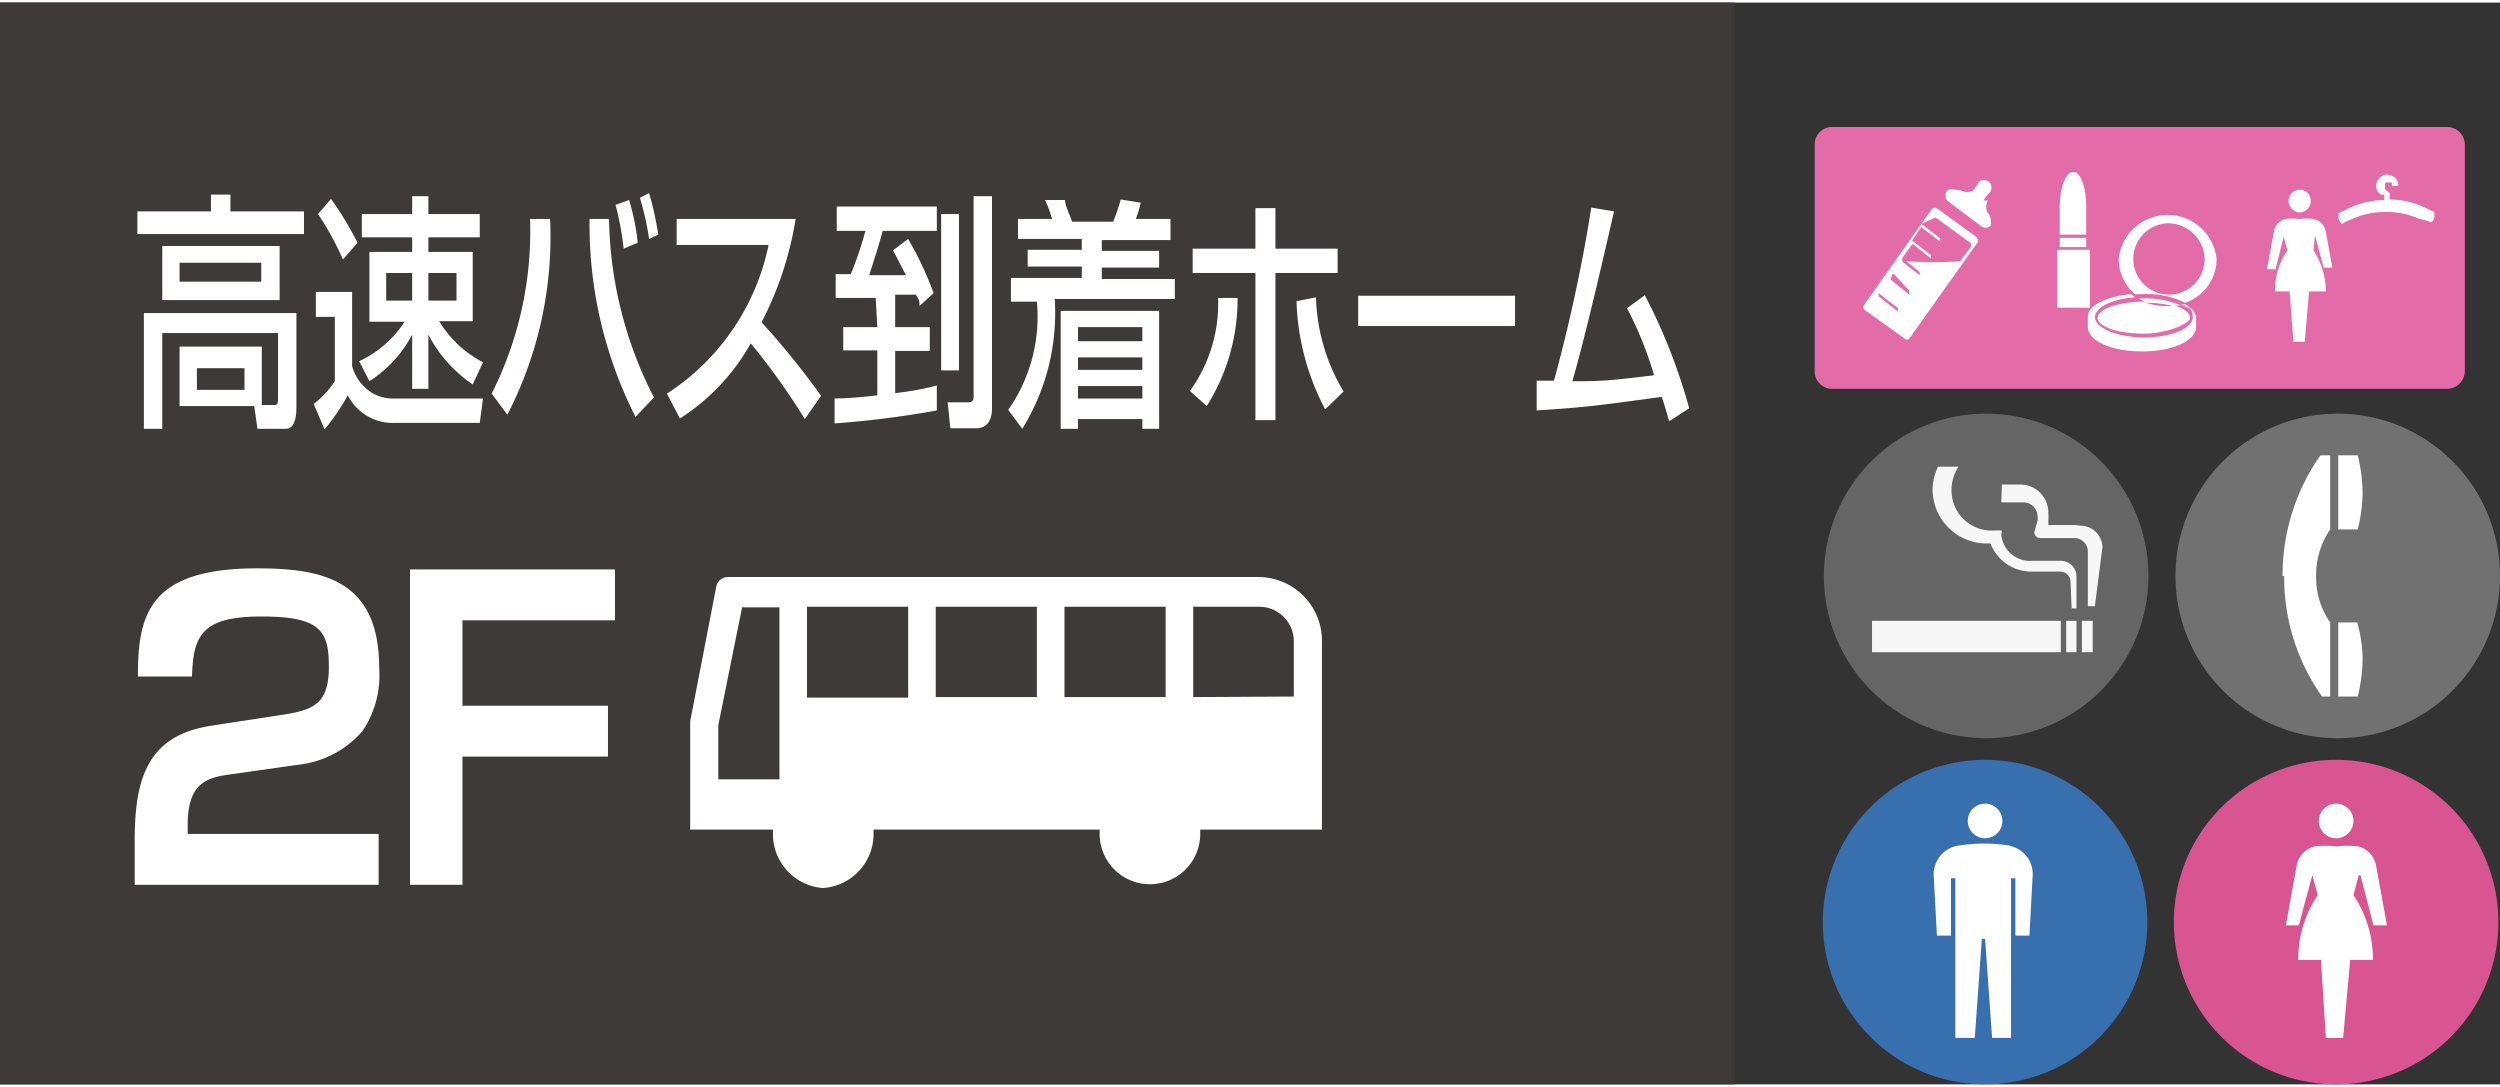
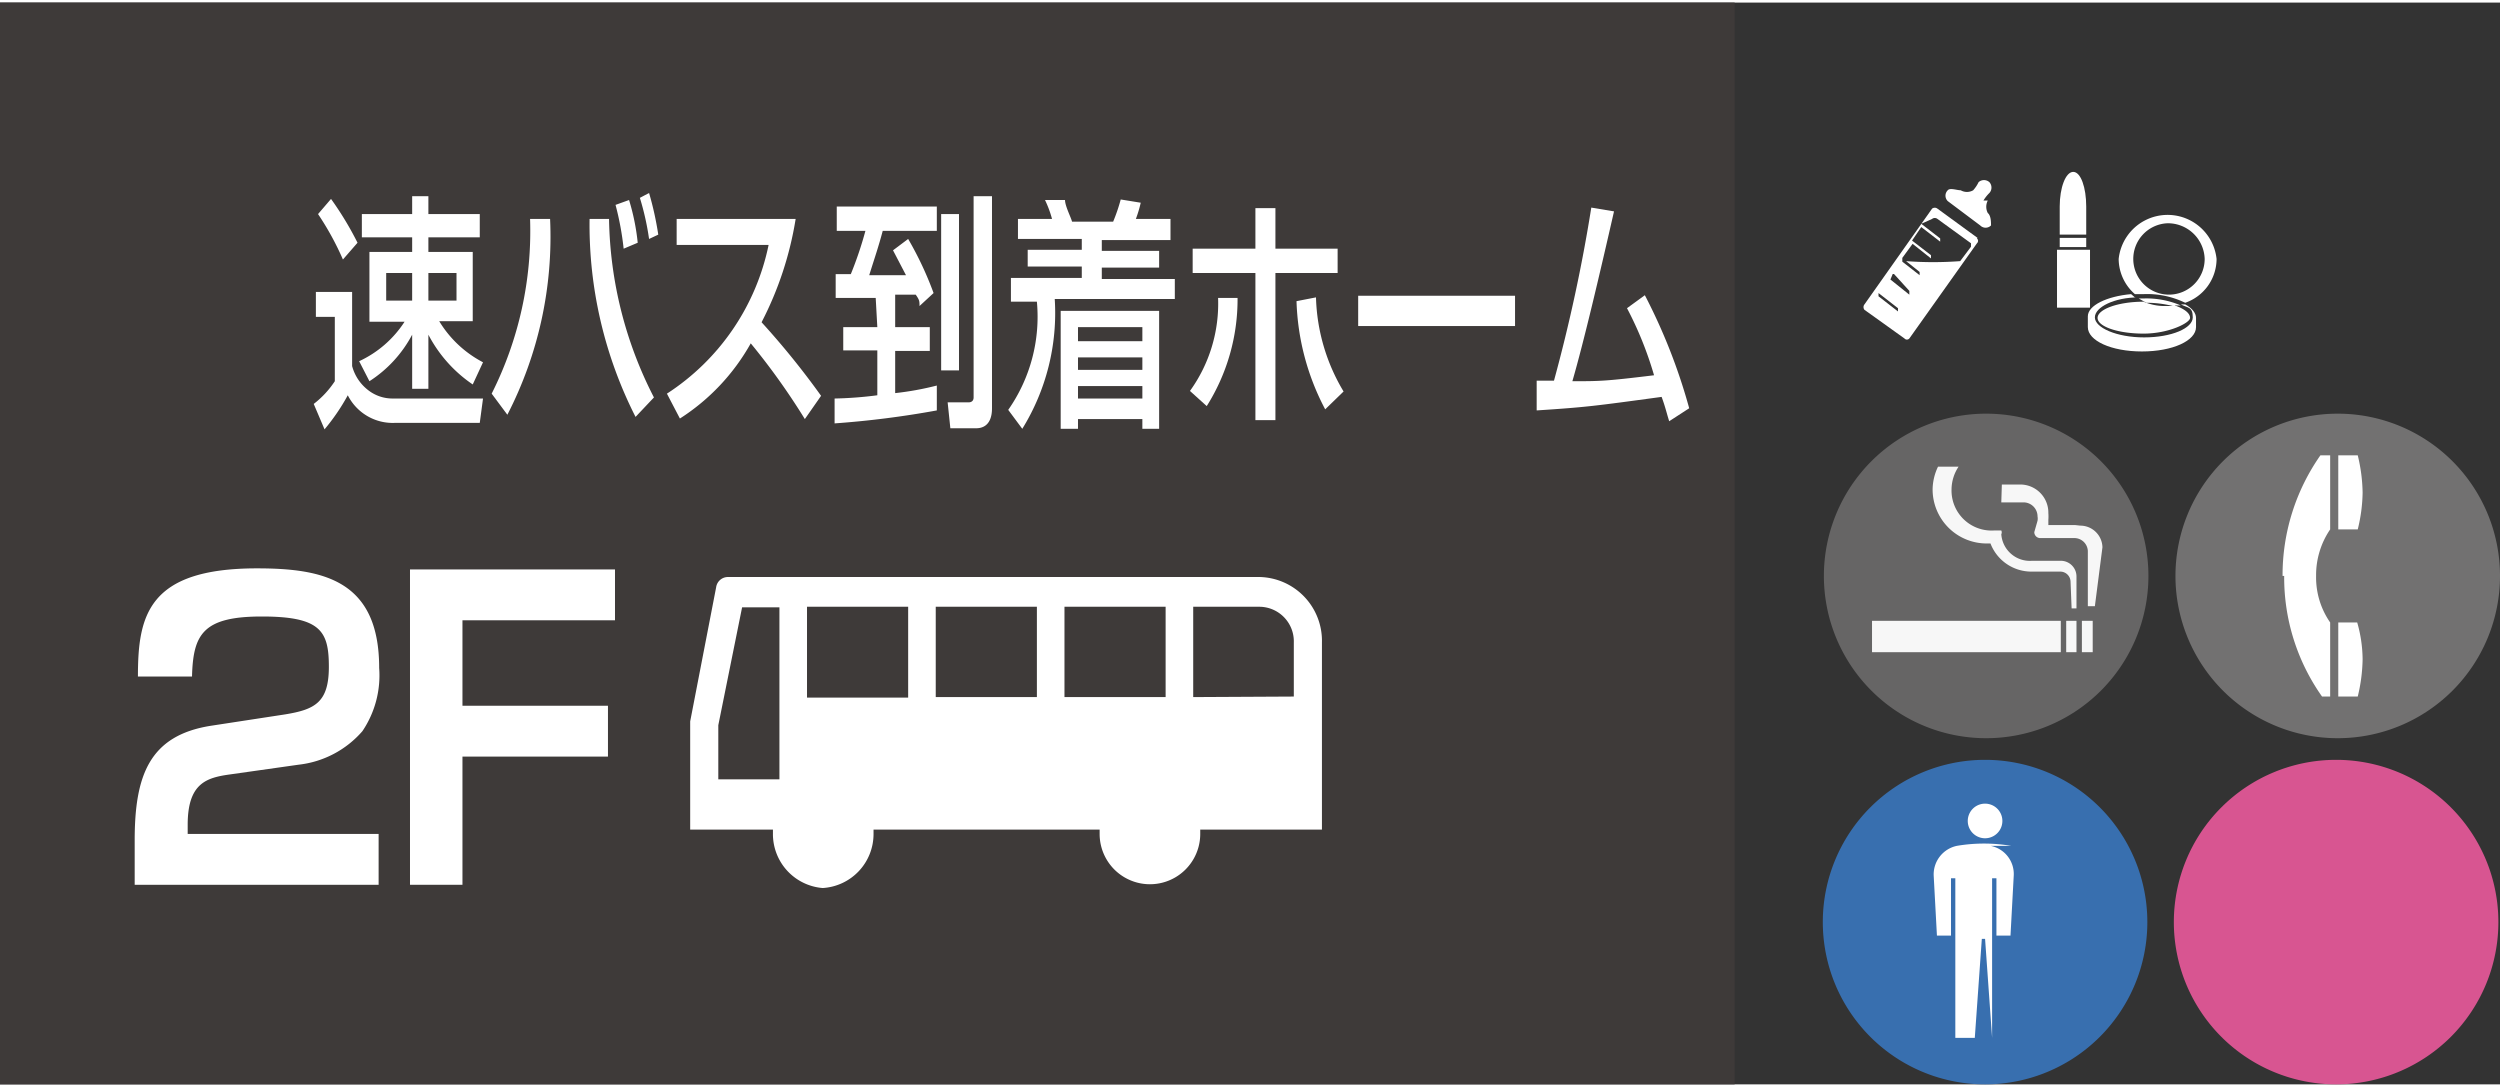
<svg xmlns="http://www.w3.org/2000/svg" viewBox="0 0 46.22 20" width="46" height="20">
  <rect x="0" y="0" width="46.22" height="20" fill="#333333" stroke="none" />
  <defs>
    <style>.cls-1{fill:#666565;}.cls-2{fill:#f7f7f7;}.cls-3{fill:#d85591;}.cls-4{fill:#fff;}.cls-5{fill:#386faf;}.cls-6{fill:#e36ca8;}.cls-7{fill:#727171;}.cls-8{fill:#3e3a39;}</style>
  </defs>
  <title>l_2f</title>
  <g id="レイヤー_2" data-name="レイヤー 2">
    <g id="レイヤー_1-2" data-name="レイヤー 1">
      <path class="cls-1" d="M39.72,10.6a3,3,0,1,1-3-3,3,3,0,0,1,3,3" />
      <rect class="cls-2" x="34.61" y="11.43" width="3.49" height="0.58" />
      <rect class="cls-2" x="38.2" y="11.43" width="0.19" height="0.58" />
      <rect class="cls-2" x="38.49" y="11.43" width="0.2" height="0.58" />
      <path class="cls-2" d="M38.37,9.66h-.5l0-.1a.74.74,0,0,0,0-.12.52.52,0,0,0-.53-.53h-.33L37,9.24h.41a.26.26,0,0,1,.26.26.22.22,0,0,1,0,.08l-.06.21v0a.11.11,0,0,0,.1.11h.64a.25.25,0,0,1,.25.26h0l0,1h.13l.14-1.09v0a.41.41,0,0,0-.41-.4" />
      <path class="cls-2" d="M38.3,11.2h.09v-.59a.29.29,0,0,0-.29-.29h-.53A.53.53,0,0,1,37,9.83.08.08,0,0,0,37,9.76h-.14A.74.74,0,0,1,36.08,9a.77.77,0,0,1,.13-.42h-.38a1,1,0,0,0-.1.42,1,1,0,0,0,1,1h.07a.81.81,0,0,0,.76.52h.53a.19.19,0,0,1,.19.18Z" />
      <path class="cls-3" d="M43.19,20a3,3,0,1,1,3-3,3,3,0,0,1-3,3" />
-       <path class="cls-4" d="M43.19,15.45a.32.32,0,1,0-.32-.32.32.32,0,0,0,.32.32" />
-       <path class="cls-4" d="M43.64,16.13l.24.93h.25l-.2-1.1a.45.45,0,0,0-.33-.36,1.84,1.84,0,0,0-.41,0,1.75,1.75,0,0,0-.4,0,.45.45,0,0,0-.33.36l-.2,1.1h.24l.25-.93.1.37a2.12,2.12,0,0,0-.36,1.2h.42L43,19.14h.32l.13-1.44h.42a2.12,2.12,0,0,0-.36-1.2l.1-.37" />
      <path class="cls-5" d="M36.7,20a3,3,0,1,1,3-3,3,3,0,0,1-3,3" />
      <path class="cls-4" d="M36.7,15.45a.32.32,0,0,0,0-.64.32.32,0,1,0,0,.64" />
-       <path class="cls-4" d="M37.18,15.59a3,3,0,0,0-1,0,.54.54,0,0,0-.43.55l.06,1.11h.26V16.19h.08v2.95h.36l.13-1.83h.06l.13,1.83h.35V16.19h.08v1.06h.26l.06-1.11a.53.53,0,0,0-.43-.55" />
-       <path class="cls-6" d="M33.87,7.14a.32.32,0,0,1-.32-.33V2.63a.32.32,0,0,1,.32-.33H45.24a.33.33,0,0,1,.33.33V6.81a.33.33,0,0,1-.33.33Z" />
-       <path class="cls-4" d="M45,3.88A.23.23,0,0,1,45,4a.12.12,0,0,1-.06.06A1.11,1.11,0,0,0,44.73,4a1.47,1.47,0,0,0-.62-.13,1.5,1.5,0,0,0-.62.13,1.11,1.11,0,0,0-.19.09A.12.12,0,0,1,43.24,4a.23.23,0,0,1,0-.11l.21-.1a1.52,1.52,0,0,1,.63-.14V3.55l-.06,0a.18.18,0,0,1-.09-.16.21.21,0,0,1,.21-.21.25.25,0,0,1,.14.06.2.2,0,0,1,.06.15h-.12a.11.11,0,0,0,0-.06.09.09,0,0,0-.06,0,.06.06,0,0,0-.06,0,.07.07,0,0,0,0,.06.08.08,0,0,0,0,.07l.08.06s0,0,0,0v.12a1.52,1.52,0,0,1,.63.14l.21.1m-2.5,0a.21.21,0,0,0,.2-.21.2.2,0,0,0-.2-.21.21.21,0,0,0-.21.21.22.22,0,0,0,.21.21m.28.42.16.6h.16L43,4.24A.29.29,0,0,0,42.77,4a1.15,1.15,0,0,0-.26,0,1.09,1.09,0,0,0-.26,0,.29.29,0,0,0-.21.23l-.13.7h.16l.15-.6.07.25a1.31,1.31,0,0,0-.23.76h.27l.07.93h.21l.08-.93H43a1.39,1.39,0,0,0-.23-.76Z" />
+       <path class="cls-4" d="M37.18,15.59a3,3,0,0,0-1,0,.54.54,0,0,0-.43.55l.06,1.11h.26V16.19h.08v2.95h.36l.13-1.83h.06l.13,1.83V16.19h.08v1.06h.26l.06-1.11a.53.53,0,0,0-.43-.55" />
      <rect class="cls-4" x="38.03" y="4.57" width="0.61" height="1.07" />
      <rect class="cls-4" x="38.08" y="4.35" width="0.49" height="0.17" />
      <path class="cls-4" d="M38.57,3.77v.52h-.49V3.77h0c0-.35.11-.64.25-.64s.24.29.24.64" />
      <path class="cls-4" d="M40.07,4.08a.66.66,0,1,0,.69.66.68.68,0,0,0-.69-.66m.33,1.47a1.61,1.61,0,0,0-.77-.16h-.16a.87.87,0,0,1-.3-.65.91.91,0,0,1,1.81,0,.86.86,0,0,1-.58.81" />
      <path class="cls-4" d="M40.21,5.6c.17.06.28.14.28.23s-.39.29-.86.29-.85-.13-.85-.29.38-.3.85-.3h0a1,1,0,0,0,.39.08h.14" />
      <path class="cls-4" d="M40.21,5.6l.11,0a1.61,1.61,0,0,0-.68-.13h-.1l.14.08a2,2,0,0,1,.53.07" />
      <path class="cls-4" d="M39.54,5.45c-.45,0-.81.18-.81.37s.4.37.91.37.9-.17.9-.37-.09-.17-.22-.24l.08,0c.13.07.2.16.2.25V6c0,.25-.43.45-1,.45s-1-.2-1-.45V5.8c0-.2.35-.37.8-.41l.07.06" />
      <path class="cls-4" d="M36.67,3.66a.67.67,0,0,1,.11-.14.15.15,0,0,0,0-.2l0,0a.15.15,0,0,0-.2,0,.63.63,0,0,1-.1.15.23.23,0,0,1-.23,0c-.07,0-.2-.05-.24,0a.14.14,0,0,0,0,.2l.32.24.28.21a.14.14,0,0,0,.2,0c0-.06,0-.18-.06-.23a.25.25,0,0,1,0-.23" />
      <path class="cls-4" d="M36.56,4.35l-.74-.54a.08.08,0,0,0-.1,0L34.47,5.58a.08.08,0,0,0,0,.1l.74.53a.06.06,0,0,0,.09,0l1.25-1.76a.06.06,0,0,0,0-.09m-.1.14-.21.28a6.7,6.7,0,0,1-1,0l.25.2,0,.06-.32-.25V4.72h0l.19-.26.34.27,0-.06-.35-.27.17-.25.35.27,0-.06-.35-.27L35.72,4a.08.08,0,0,1,.1,0l.62.45s0,.06,0,.1m-1.14.78,0,.07-.35-.28L35,5Zm-.21.32,0,.06-.36-.28,0-.06Z" />
      <path class="cls-7" d="M46.22,10.6a3,3,0,1,1-3-3,3,3,0,0,1,3,3" />
      <path class="cls-4" d="M43.59,9.74h-.36V8.37h.36a3.1,3.1,0,0,1,.09.69,3,3,0,0,1-.09.68m-.36,1.72v1.37h.36a3.1,3.1,0,0,0,.09-.69,2.54,2.54,0,0,0-.1-.68Zm-1-.86a3.81,3.81,0,0,0,.7,2.23h.15V11.46a1.46,1.46,0,0,1-.26-.86,1.5,1.5,0,0,1,.26-.86V8.37H42.9a3.86,3.86,0,0,0-.7,2.23" />
      <rect class="cls-8" width="32.07" height="20" />
      <path class="cls-4" d="M23.29,10.62H13.46a.22.22,0,0,0-.22.19l-.48,2.48v2h1.53v.08a1,1,0,0,0,.92,1,1,1,0,0,0,.94-1v-.08h4.18v.08a.93.93,0,1,0,1.86,0v-.08h2.25V11.83a1.18,1.18,0,0,0-1.15-1.21m-8.88,3.74H13.28v-1l.44-2.18h.69v3.19m2.38-1.52H14.92V11.17h1.87v1.67m2.38,0H17.3V11.17h1.87Zm2.38,0H19.68V11.17h1.87Zm.51,0V11.17h1.23a.64.64,0,0,1,.63.66v1Z" />
      <path class="cls-4" d="M4.25,14.27c-.43.06-.78.16-.78.93v.17H7v.94H2.49v-.82c0-1.2.27-1.94,1.41-2.12l1.37-.21c.55-.09.81-.22.81-.88s-.15-.93-1.24-.93-1.27.33-1.29,1.11h-1c0-1.12.18-2,2.2-2,1.23,0,2.26.22,2.26,1.84a1.84,1.84,0,0,1-.31,1.17,1.83,1.83,0,0,1-1.18.62Z" />
      <polygon class="cls-4" points="11.37 10.48 11.37 11.42 8.55 11.42 8.55 13 11.24 13 11.24 13.94 8.55 13.94 8.55 16.31 7.58 16.31 7.58 10.48 11.37 10.48" />
-       <path class="cls-4" d="M3.9,3.55h.36v.31H5.62v.42H2.54V3.86H3.9Zm.94,3.89h.22c.05,0,.08,0,.08-.11V6.11H3V7.88H2.66V5.74H5.48V7.5c0,.22-.06.38-.19.38H4.76L4.7,7.46H3.32V6.36H4.84ZM5.17,5.5H3v-1H5.17ZM3.32,5.16H4.83V4.81H3.32Zm.32,2h.88v-.4H3.64Z" />
      <path class="cls-4" d="M5.84,5.35h.67V6.72a.83.83,0,0,0,.29.44.73.73,0,0,0,.46.16H8.93l-.06.45H7.31a.93.93,0,0,1-.88-.51A3.84,3.84,0,0,1,6,7.89L5.8,7.42A1.72,1.72,0,0,0,6.19,7V5.81H5.84Zm.28-1.72a6,6,0,0,1,.49.81l-.27.31a5.26,5.26,0,0,0-.46-.84Zm.52,3a2,2,0,0,0,.84-.73H6.83V4.61h.79V4.34H6.69V3.91h.93V3.58h.3v.33h.95v.43H7.92v.27h.82V5.89H8.12a2.06,2.06,0,0,0,.81.76l-.19.41a2.52,2.52,0,0,1-.82-.92v1h-.3v-1A2.3,2.3,0,0,1,6.83,7Zm.5-1.12h.48V5H7.14Zm.78,0h.52V5H7.92Z" />
      <path class="cls-4" d="M9.09,7.23A6.68,6.68,0,0,0,9.8,4l.37,0a7.18,7.18,0,0,1-.79,3.62ZM11.26,4a7.45,7.45,0,0,0,.83,3.3l-.34.36A7.85,7.85,0,0,1,10.9,4Zm.27.55a5.38,5.38,0,0,0-.15-.81l.25-.09a4.08,4.08,0,0,1,.16.79ZM12,4.37a4.94,4.94,0,0,0-.17-.76L12,3.52a5.88,5.88,0,0,1,.17.77Z" />
      <path class="cls-4" d="M12.33,7.23a4.31,4.31,0,0,0,1.88-2.75h-1.7V4h2.2a6.32,6.32,0,0,1-.63,1.91,14.83,14.83,0,0,1,1.1,1.36l-.3.43a12.71,12.71,0,0,0-1-1.4,3.92,3.92,0,0,1-1.31,1.39Z" />
      <path class="cls-4" d="M16.19,5.46l-.74,0,0-.44h.28A6.85,6.85,0,0,0,16,4.22h-.53V3.77h1.85v.45h-1c-.08.3-.14.47-.25.82l.68,0-.24-.46.28-.21a6.27,6.27,0,0,1,.47,1L17,5.61c0-.09,0-.11-.07-.21l-.38,0V6h.64v.44h-.64v.78a5.48,5.48,0,0,0,.77-.14l0,.46a17.44,17.44,0,0,1-1.89.24l0-.46a7.08,7.08,0,0,0,.79-.06V6.43h-.63V6h.63ZM17.4,3.91h.33V6.8H17.4ZM18,3.58h.34V7.5c0,.37-.24.37-.3.37h-.47l-.05-.48h.4s.08,0,.08-.09Z" />
      <path class="cls-4" d="M21.72,5.48H19.5a4.07,4.07,0,0,1-.6,2.4l-.26-.35a3,3,0,0,0,.53-2h-.48V5.09H20V4.88H19V4.57H20v-.2H18.82V4h.63a2,2,0,0,0-.13-.35l.37,0c0,.11.11.32.13.4h.76a3.29,3.29,0,0,0,.14-.41l.37.06A2.34,2.34,0,0,1,21,4h.64v.39H20.37v.2h1.06v.31H20.37v.21h1.35Zm-.29.22V7.88h-.31V7.7H19.93v.18h-.32V5.7Zm-1.5.56h1.19V6H19.93Zm0,.53h1.19V6.56H19.93Zm0,.53h1.19V7.09H19.93Z" />
      <path class="cls-4" d="M22,7.18a2.76,2.76,0,0,0,.52-1.72l.36,0a3.7,3.7,0,0,1-.57,2ZM23.58,3.8v.75h1.15V5H23.58V7.72h-.37V5H22.05V4.55h1.16V3.8Zm.75,1.65a3.56,3.56,0,0,0,.51,1.74l-.34.33a4.56,4.56,0,0,1-.53-2Z" />
      <rect class="cls-4" x="25.11" y="5.42" width="2.9" height="0.56" />
      <path class="cls-4" d="M30.41,5.41a10.61,10.61,0,0,1,.82,2.09l-.37.24c-.05-.16-.07-.26-.14-.45-1.25.17-1.39.19-2.31.25l0-.55h.32a30,30,0,0,0,.69-3.2l.42.07C29.58,5,29.28,6.28,29.07,7c.51,0,.61,0,1.51-.11a6.62,6.62,0,0,0-.5-1.24Z" />
    </g>
  </g>
</svg>